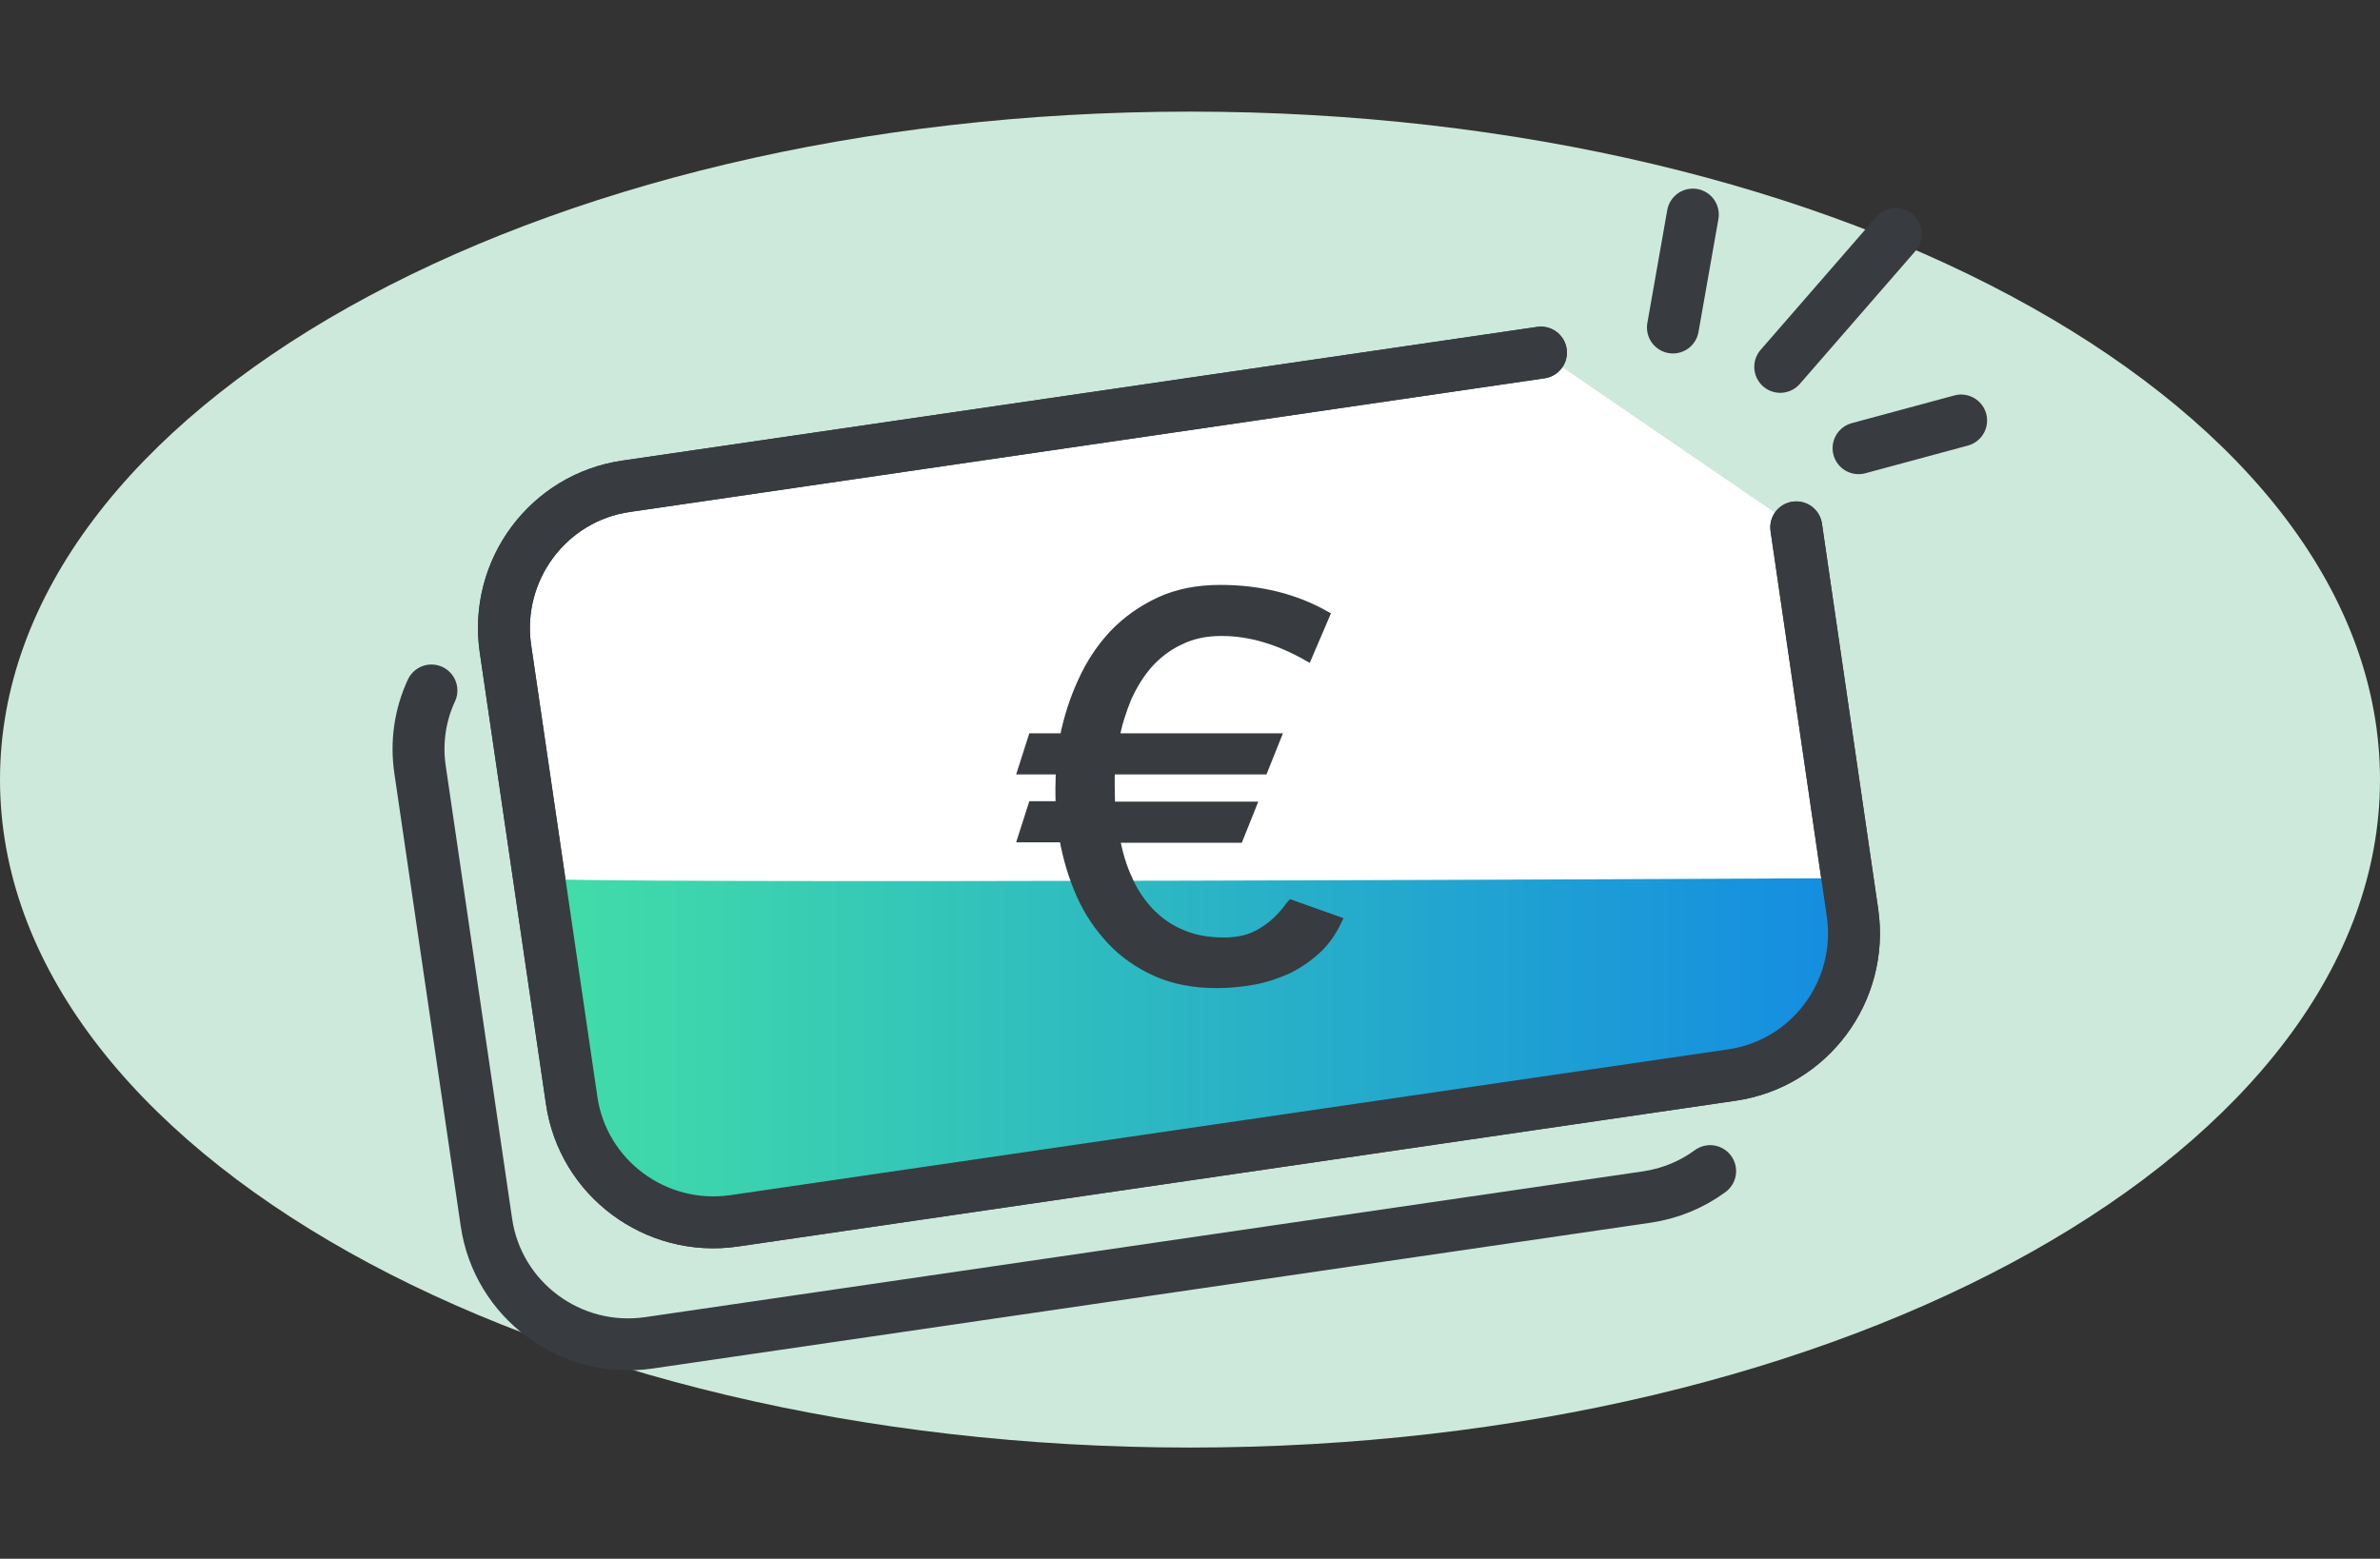
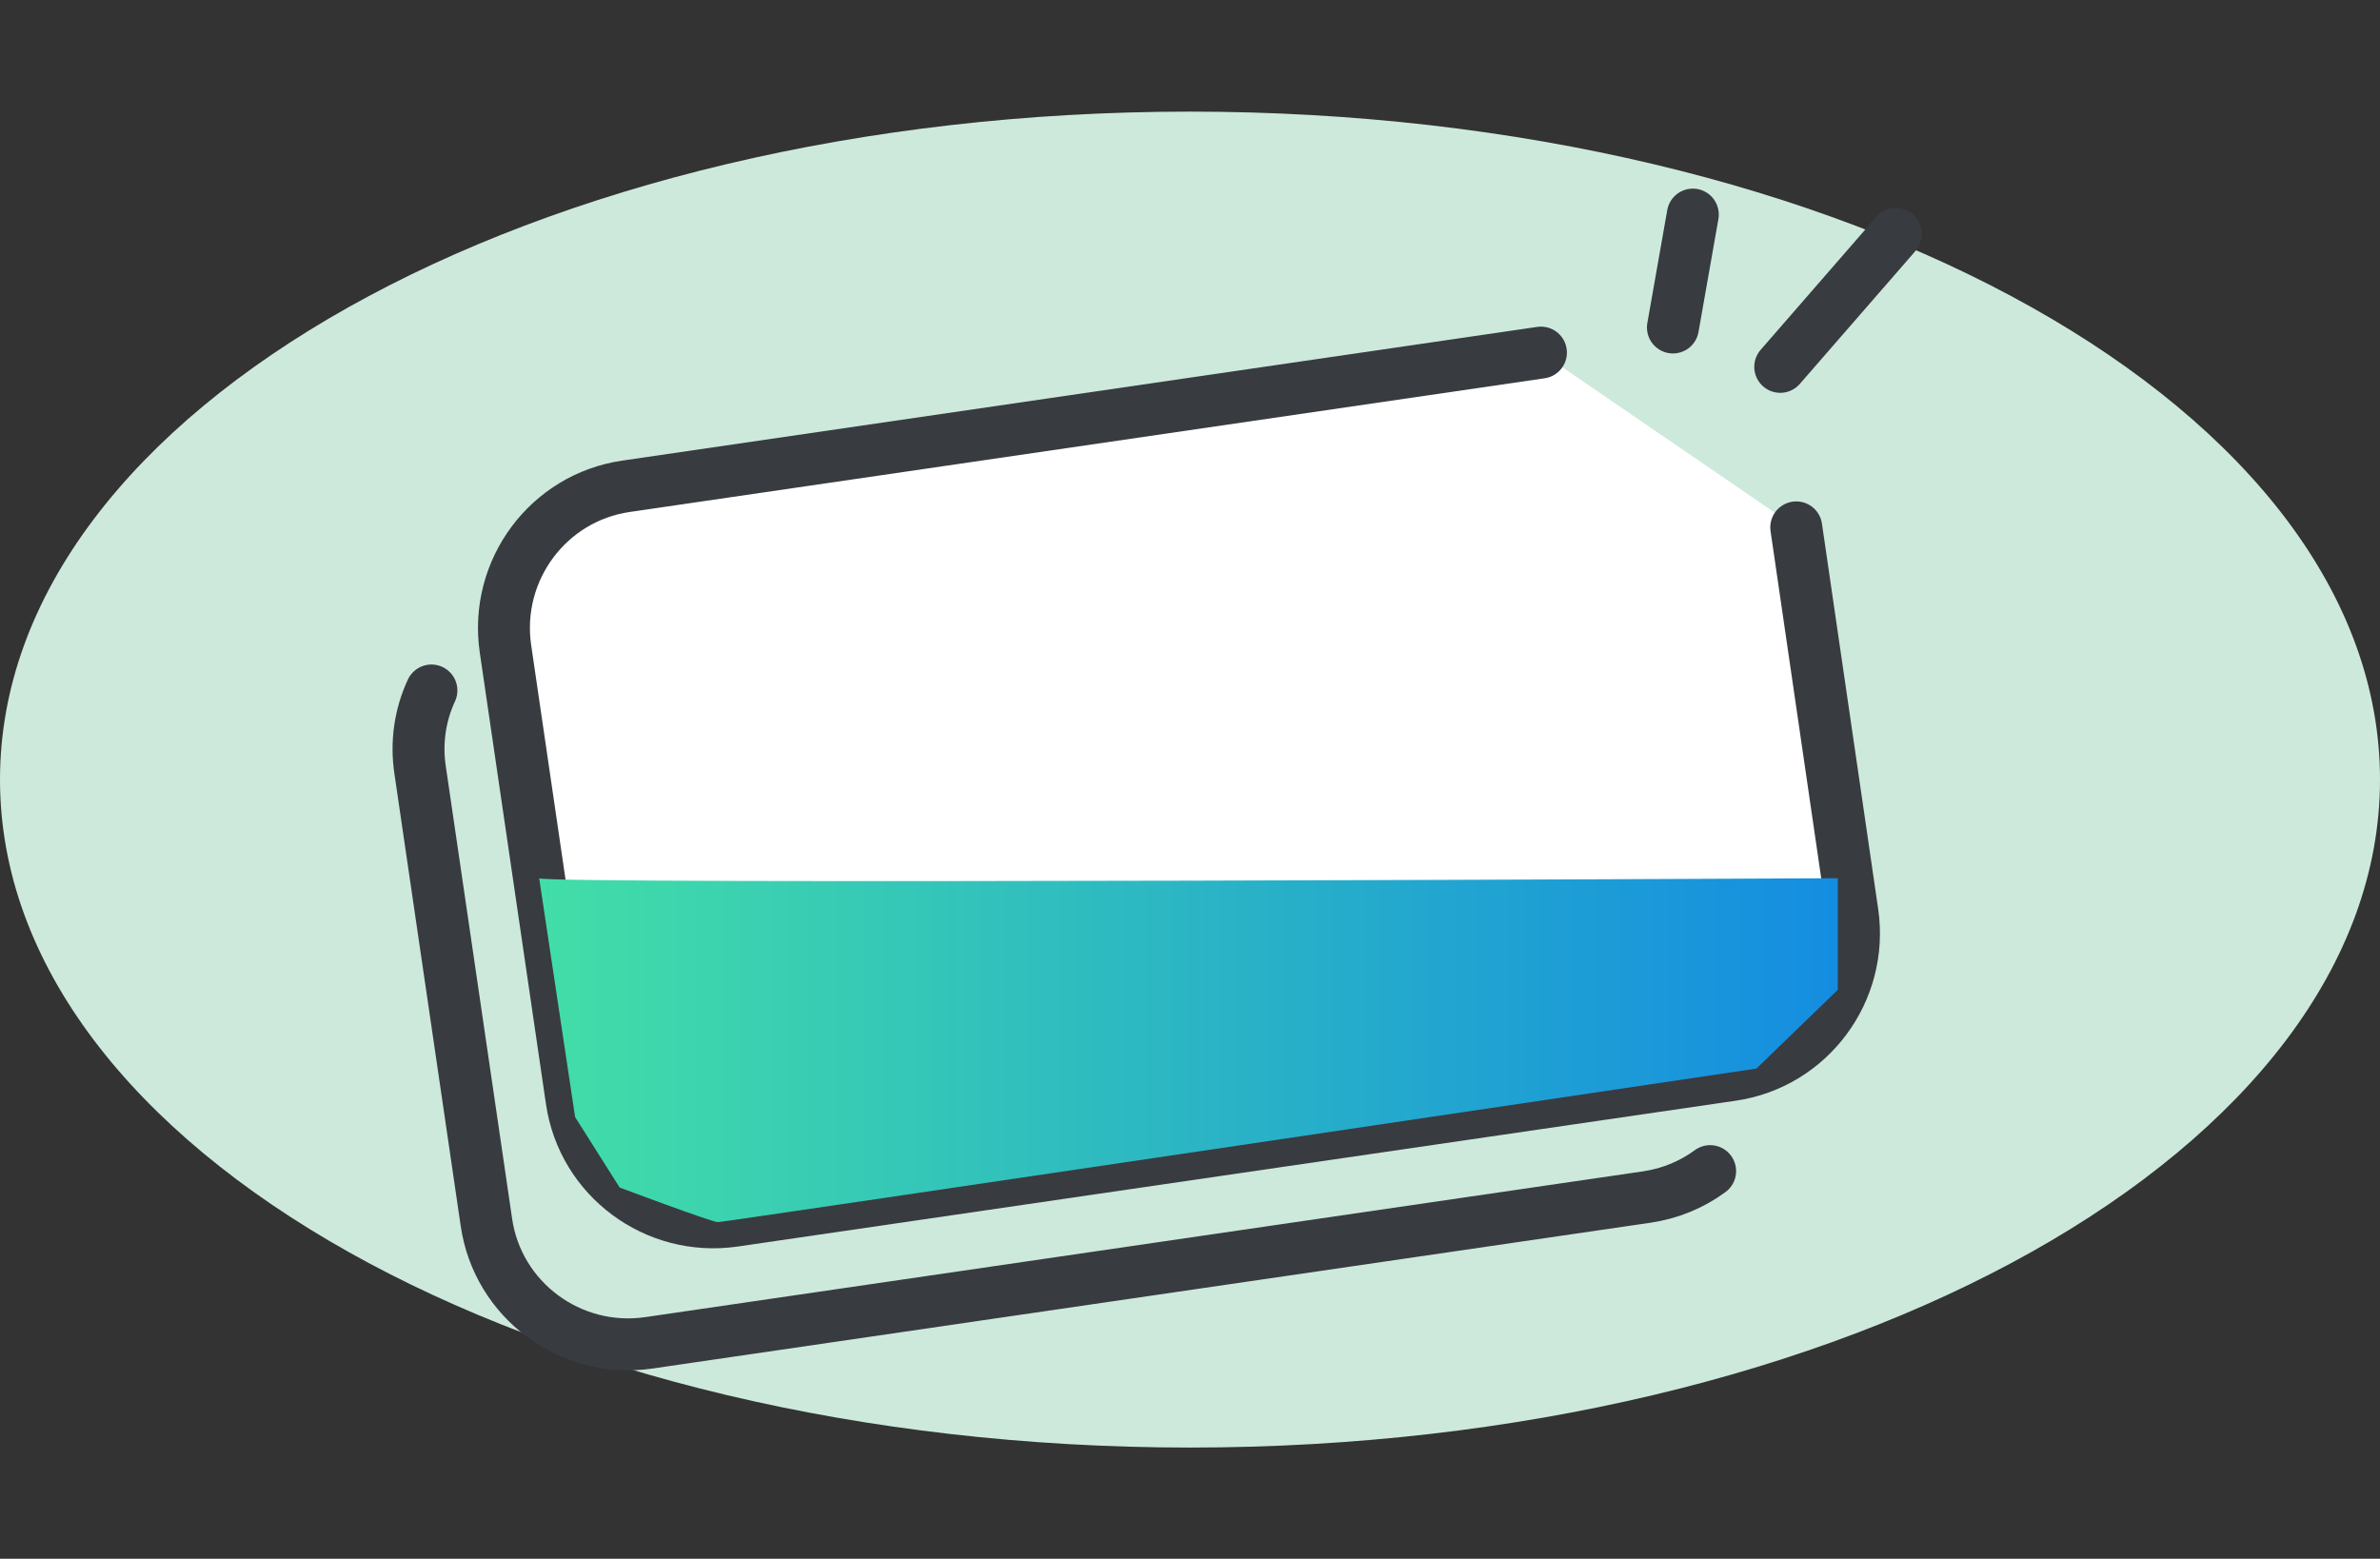
<svg xmlns="http://www.w3.org/2000/svg" id="Ebene_1" viewBox="0 0 55 36.03">
  <rect x="0" y="0" width="55" height="36.03" fill="#333333" stroke="none" />
  <defs>
    <style>.cls-1{fill:#fff;}.cls-1,.cls-2{stroke-linecap:round;stroke-linejoin:round;stroke-width:1.2px;}.cls-1,.cls-2,.cls-3{stroke:#383b40;}.cls-4{fill:url(#RL_Verlauf);}.cls-5{fill:#cde9db;}.cls-2{fill:none;}.cls-3{fill:#383b40;stroke-width:.2px;}</style>
    <linearGradient id="RL_Verlauf" x1="12.46" y1="24.28" x2="42.47" y2="24.28" gradientUnits="userSpaceOnUse">
      <stop offset="0" stop-color="#42dea7" />
      <stop offset="1" stop-color="#148de1" />
    </linearGradient>
  </defs>
  <path class="cls-5" d="M27.5,33.46c15.19,0,27.5-6.91,27.5-15.44S42.69,2.58,27.5,2.58,0,9.49,0,18.02s12.31,15.44,27.5,15.44Z" />
  <path class="cls-1" d="M41.51,12.19l1.3,8.91c.26,1.81-.99,3.49-2.79,3.75l-23.06,3.37c-1.81.26-3.49-.99-3.75-2.79l-1.53-10.44c-.26-1.81.99-3.49,2.79-3.75l21.14-3.09" />
  <path class="cls-2" d="M39.52,27.07c-.42.31-.92.52-1.47.6l-23.06,3.37c-1.81.26-3.49-.99-3.75-2.79l-1.53-10.44c-.1-.65,0-1.29.26-1.85" />
  <line class="cls-2" x1="38.66" y1="7.57" x2="39.12" y2="4.96" />
  <line class="cls-2" x1="41.14" y1="8.48" x2="43.81" y2="5.41" />
-   <line class="cls-2" x1="42.95" y1="10.36" x2="45.32" y2="9.72" />
  <path class="cls-4" d="M12.46,20.3c.02.15,30.01,0,30.01,0v2.58l-1.88,1.82s-23.86,3.55-24,3.55-2.27-.8-2.27-.8l-1.03-1.63-.83-5.52Z" />
-   <path class="cls-2" d="M41.51,12.19l1.3,8.91c.26,1.81-.99,3.49-2.79,3.75l-23.06,3.37c-1.81.26-3.49-.99-3.75-2.79l-1.53-10.44c-.26-1.81.99-3.49,2.79-3.75l21.14-3.09" />
-   <path class="cls-3" d="M29.82,20.92c-.18.26-.4.47-.65.62-.25.16-.55.23-.88.23-.38,0-.71-.06-1-.19-.29-.12-.53-.3-.74-.52-.2-.22-.37-.47-.49-.76-.13-.28-.22-.59-.28-.92h2.85l.3-.75h-3.26c0-.09-.01-.25-.01-.49,0-.16,0-.28.01-.34h3.53l.3-.75h-3.73c.06-.32.16-.63.28-.92.13-.29.29-.55.49-.78.2-.22.44-.41.72-.54.28-.14.6-.21.97-.21.66,0,1.32.2,1.99.58l.41-.96c-.71-.4-1.52-.6-2.43-.6-.52,0-.99.09-1.4.28-.41.19-.76.44-1.06.75-.3.32-.54.68-.73,1.1-.19.41-.33.85-.42,1.3h-.73l-.24.75h.88c0,.13-.01.27-.01.41,0,.16,0,.29.01.41h-.64l-.24.75h.96c.08.46.21.89.39,1.3.18.41.42.76.71,1.07.29.31.64.55,1.04.73.4.18.87.27,1.4.27.3,0,.58-.03.86-.08.27-.05.53-.14.78-.25.24-.12.46-.27.66-.45s.36-.41.49-.68l-1.07-.38Z" />
</svg>